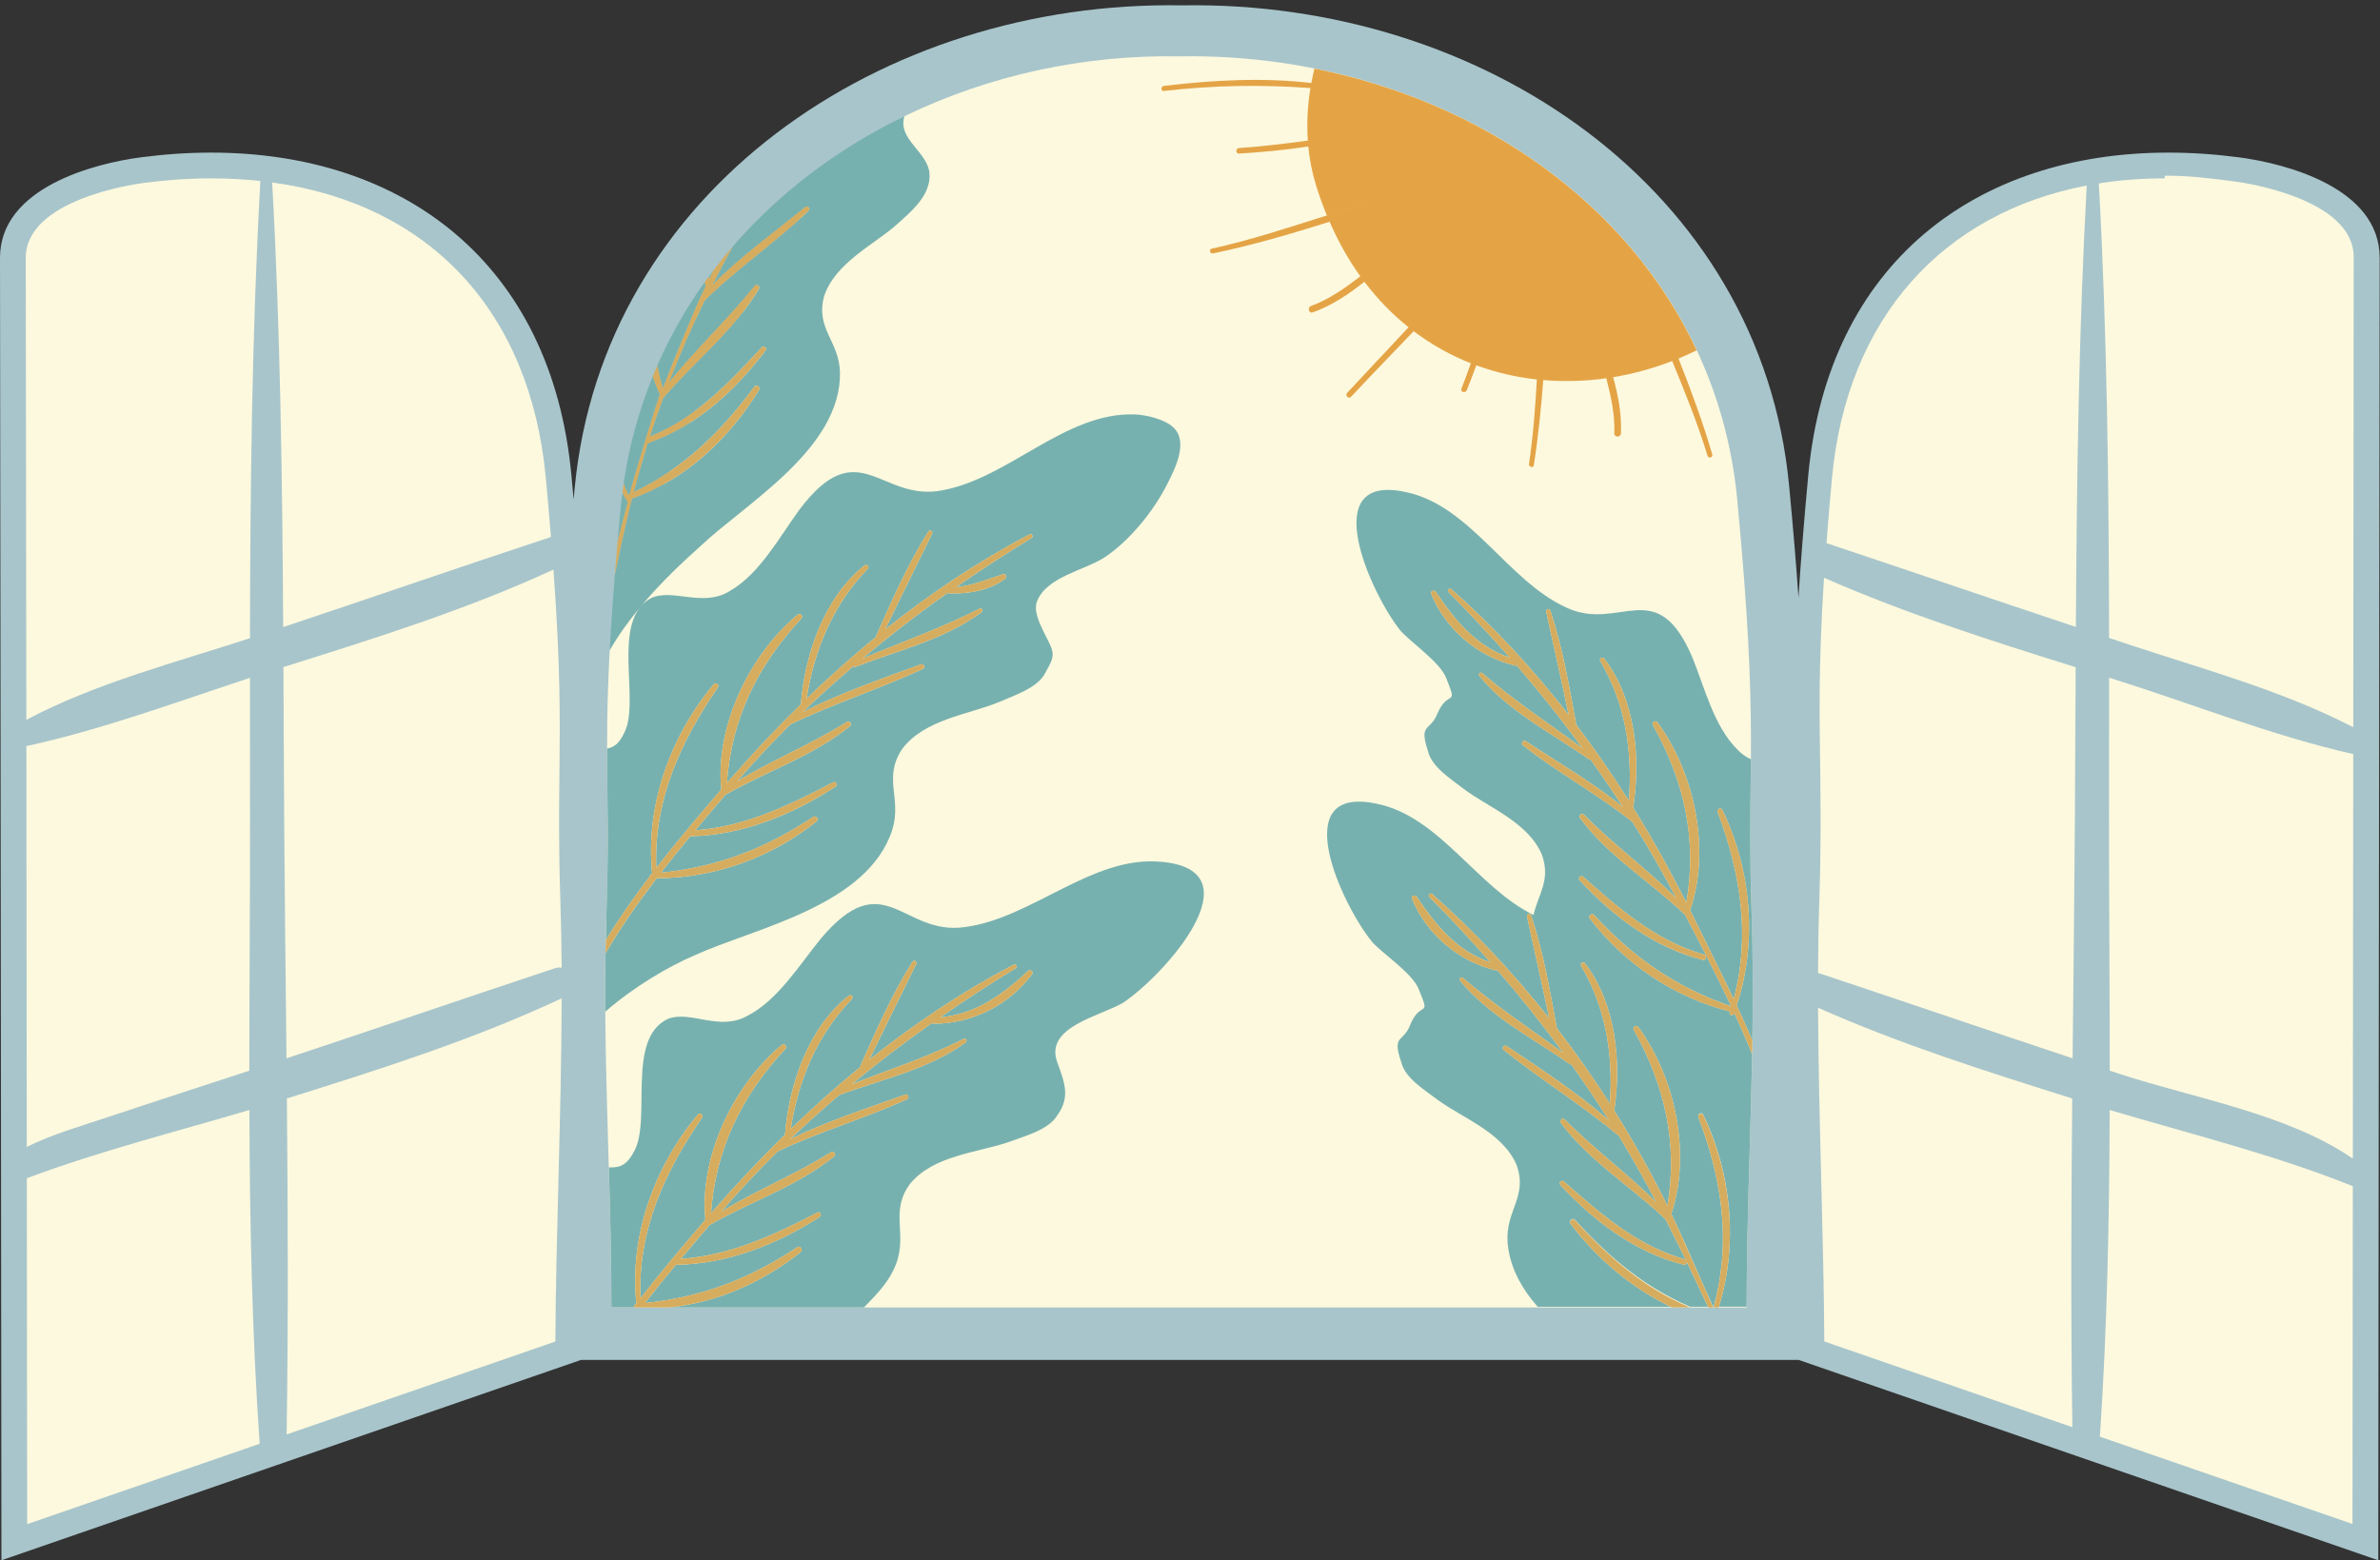
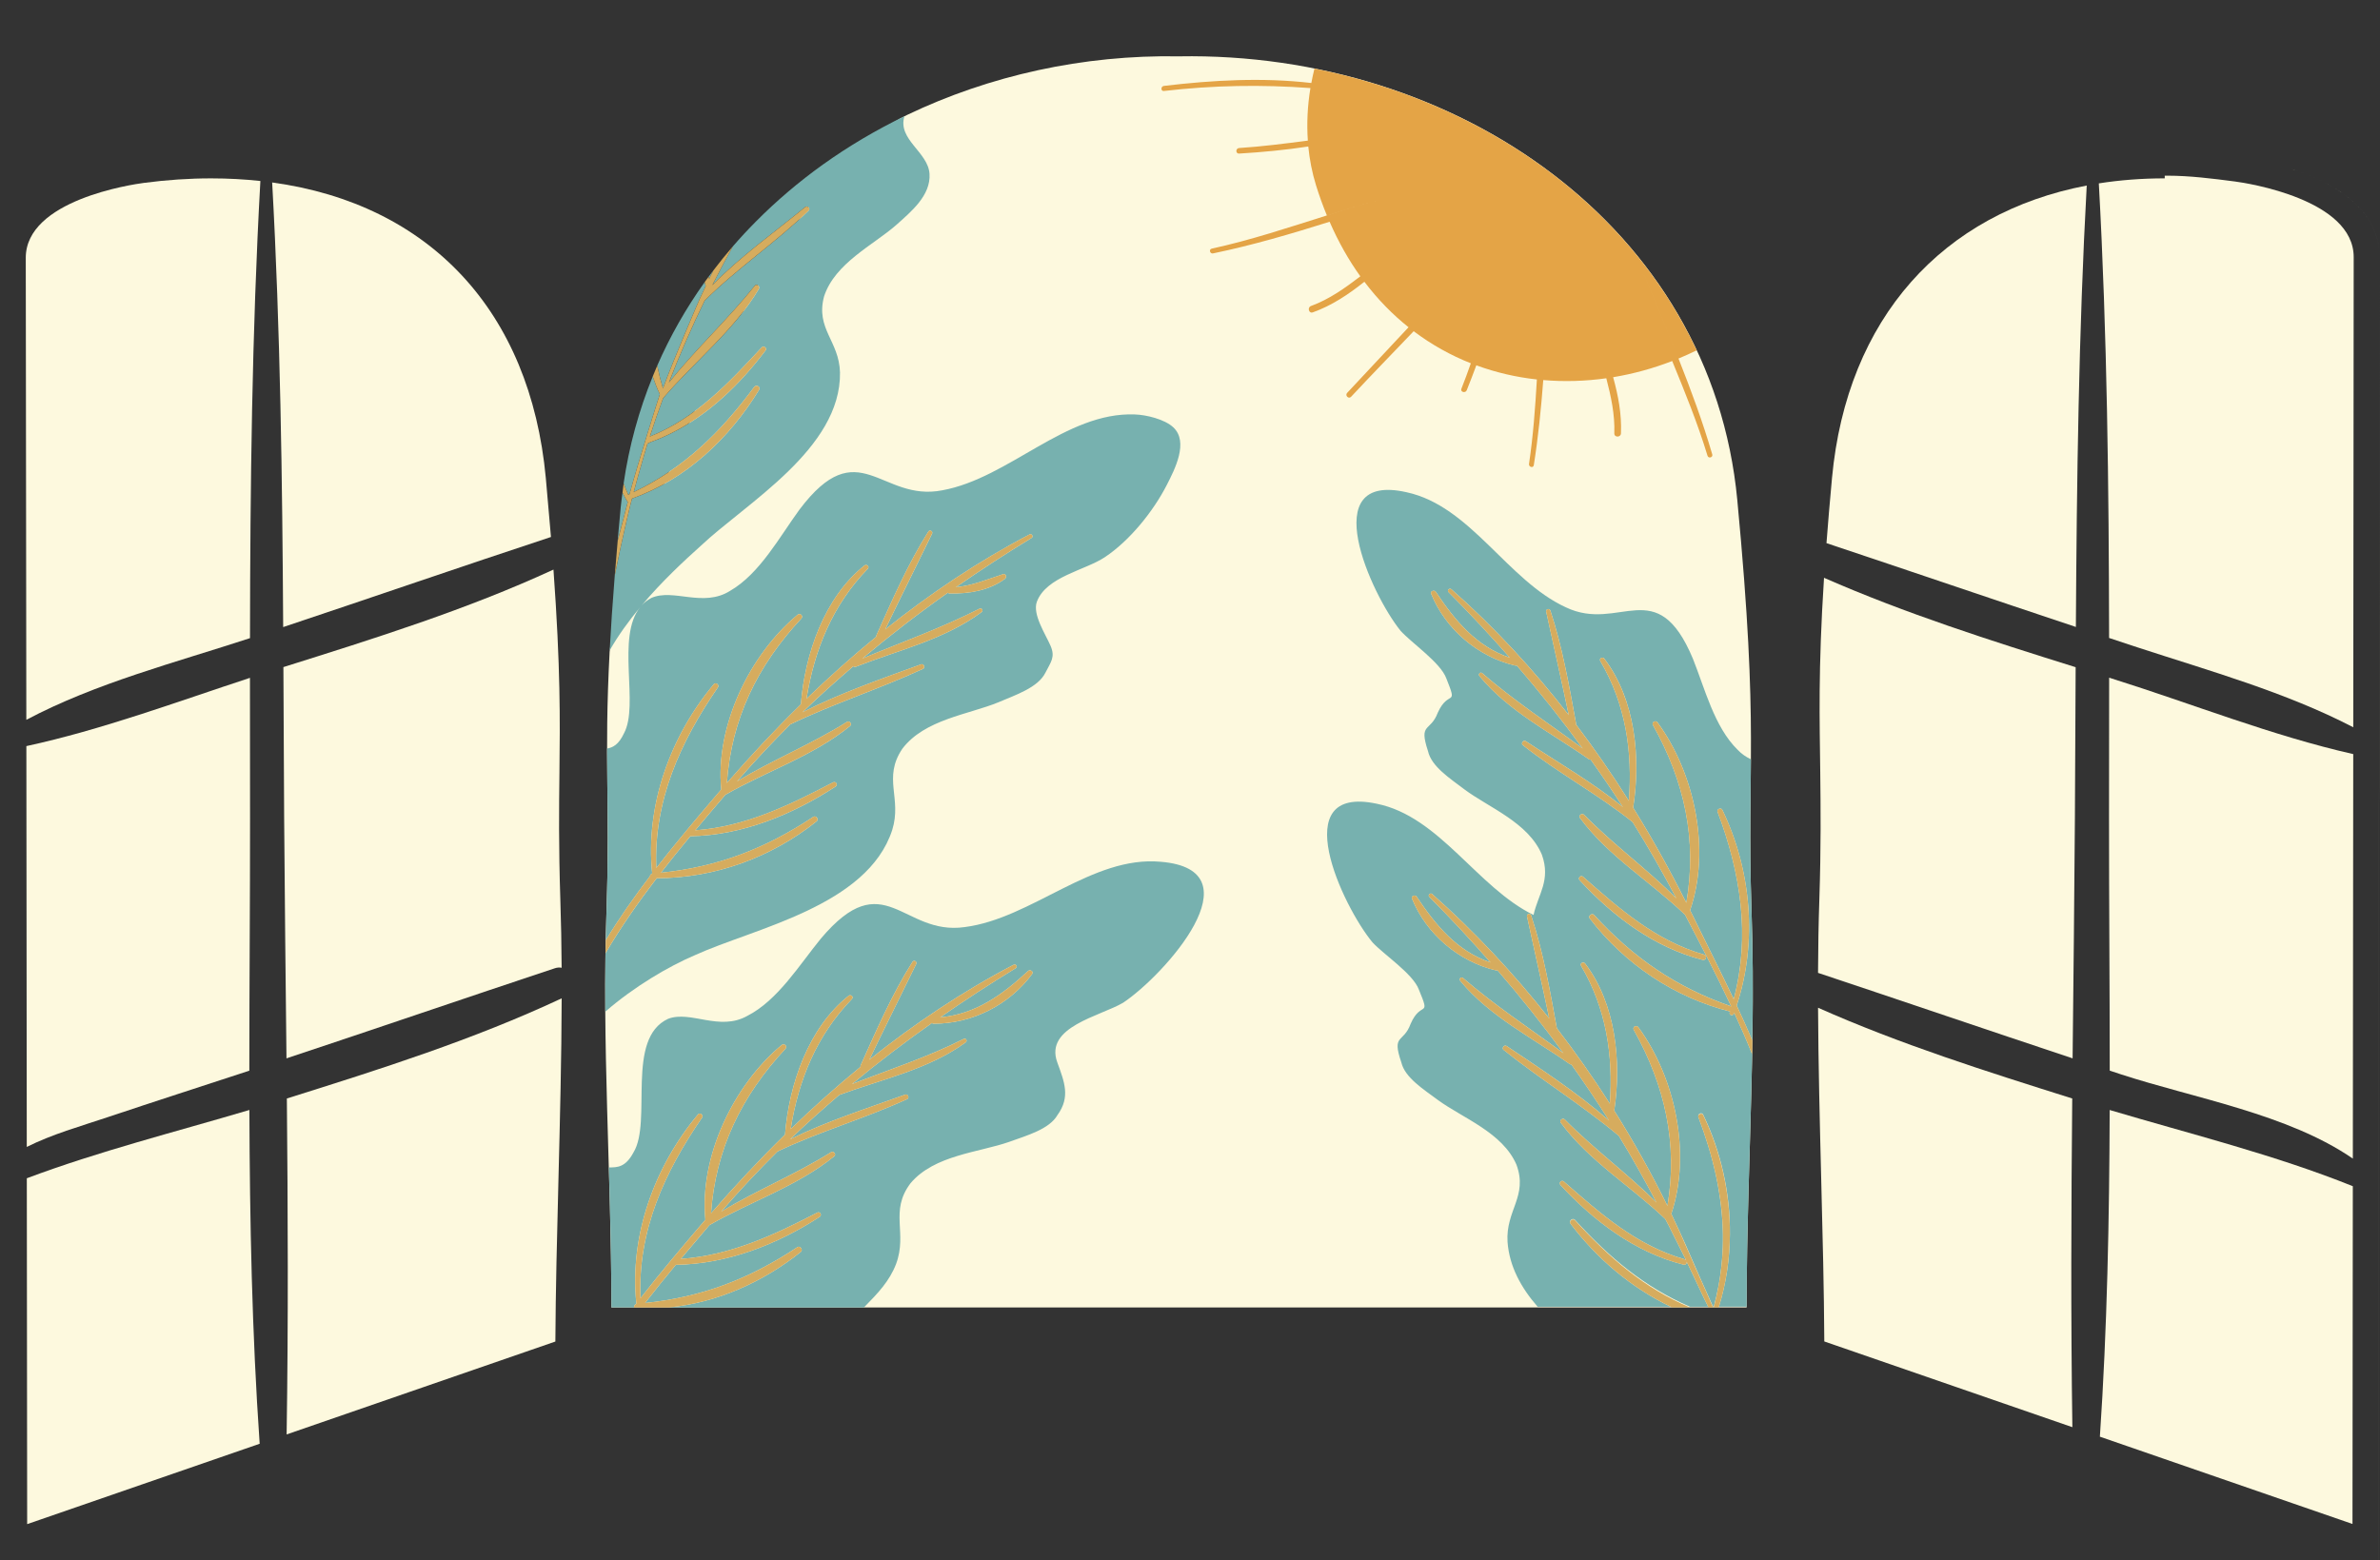
<svg xmlns="http://www.w3.org/2000/svg" fill="#000000" height="326.7" preserveAspectRatio="xMidYMid meet" version="1" viewBox="-0.0 -1.1 498.3 326.7" width="498.3" zoomAndPan="magnify">
  <rect x="-0.0" y="-1.1" width="498.3" height="326.7" fill="#333333" stroke="none" />
  <defs>
    <clipPath id="a">
      <path d="M 0 247 L 1 247 L 1 325.641 L 0 325.641 Z M 0 247" />
    </clipPath>
    <clipPath id="b">
      <path d="M 468 31 L 498.23 31 L 498.23 325.641 L 468 325.641 Z M 468 31" />
    </clipPath>
  </defs>
  <g>
    <g id="change1_1">
-       <path d="M 468.773 31.848 C 463.742 31.188 458.812 30.859 454.008 30.859 C 413.879 30.859 382.73 53.852 378.586 98.508 C 377.645 108.668 376.992 116.984 376.547 124.039 C 376.09 117.406 375.453 109.715 374.582 100.57 C 368.68 38.508 310.426 -1.082 247.457 0.023 C 184.484 -1.082 126.234 38.988 120.328 101.055 C 120.25 101.883 120.176 102.695 120.102 103.5 C 119.957 101.887 119.805 100.223 119.645 98.504 C 115.5 53.848 84.355 30.859 44.227 30.859 C 39.418 30.859 34.492 31.188 29.461 31.848 C 19.922 33.102 -0.012 38.125 0 52.902 C 0.02 67.68 0.098 129.441 0.098 129.441 L 0.301 325.641 L 121.621 283.695 L 376.613 283.695 L 497.93 325.641 L 498.137 129.441 C 498.137 129.441 498.219 67.68 498.23 52.906 C 498.246 38.129 478.312 33.102 468.773 31.848" fill="#a8c5cb" />
-     </g>
+       </g>
    <g id="change2_3">
      <path d="M 366.086 248.441 C 366.156 245.84 366.23 243.238 366.309 240.641 C 366.23 243.238 366.152 245.836 366.086 248.441 Z M 366.707 189.273 C 365.691 158.664 368.418 153.047 363.734 103.578 C 358.305 46.246 304.746 9.68 246.852 10.699 C 226.738 10.344 207.156 14.723 189.926 22.965 C 157.551 38.453 128.051 127.465 127.637 135.387 C 126.434 158.387 127.75 166.504 126.992 189.273 C 125.984 217.68 127.98 244.383 128.008 272.207 C 128.008 272.16 128.004 272.121 128.004 272.074 C 128.004 272.281 128.008 272.488 128.008 272.695 L 365.691 272.695 C 365.691 272.645 365.691 272.598 365.691 272.551 C 365.695 264.441 365.867 256.43 366.086 248.441 C 366.156 245.781 366.234 243.129 366.312 240.469 C 366.809 223.609 367.328 206.766 366.707 189.273" fill="#fdf9de" />
    </g>
    <g clip-path="url(#a)" id="change2_2">
      <path d="M 0.219 247.398 L 0.301 325.641 Z M 0.219 247.398" fill="#fdf9de" />
    </g>
    <g id="change2_4">
      <path d="M 29.5 31.844 C 29.488 31.844 29.473 31.848 29.461 31.848 C 19.922 33.102 -0.012 38.129 0 52.906 C 0.02 67.68 0.098 129.441 0.098 129.441 L 0.215 242.309 L 0.098 129.441 C 0.098 129.441 0.02 67.68 0 52.906 C -0.012 38.129 19.922 33.102 29.461 31.848 C 29.473 31.848 29.488 31.844 29.5 31.844" fill="#fdf9de" />
    </g>
    <g id="change2_5">
      <path d="M 5.613 245.645 L 5.688 318.074 L 54.367 301.242 C 52.754 278.02 52.293 254.68 52.215 231.344 C 36.703 235.953 20.711 239.973 5.613 245.645" fill="#fdf9de" />
    </g>
    <g id="change2_6">
      <path d="M 52.203 223.113 C 52.203 205.445 52.363 187.785 52.352 170.18 C 52.344 160.406 52.328 150.629 52.332 140.848 C 36.895 145.926 21.285 151.723 5.52 155.145 L 5.605 239.082 C 10.941 236.414 16.73 234.797 22.52 232.859 C 32.395 229.555 42.305 226.359 52.203 223.113" fill="#fdf9de" />
    </g>
    <g id="change2_7">
      <path d="M 30.16 37.195 C 27.625 37.527 5.383 40.801 5.395 52.902 C 5.41 67.676 5.488 129.434 5.488 129.434 L 5.512 149.641 C 20.117 141.902 36.719 137.66 52.34 132.535 C 52.387 100.609 52.742 68.656 54.516 36.801 C 51.199 36.445 47.77 36.254 44.227 36.254 C 39.66 36.25 34.93 36.566 30.16 37.195" fill="#fdf9de" />
    </g>
    <g id="change2_8">
-       <path d="M 114.277 99.008 C 111.031 64.039 89.926 41.629 56.984 37.109 C 58.699 68.094 59.105 99.164 59.289 130.219 C 77.996 123.977 96.629 117.527 115.355 111.352 C 115.047 107.555 114.691 103.461 114.277 99.008" fill="#fdf9de" />
+       <path d="M 114.277 99.008 C 111.031 64.039 89.926 41.629 56.984 37.109 C 58.699 68.094 59.105 99.164 59.289 130.219 C 77.996 123.977 96.629 117.527 115.355 111.352 " fill="#fdf9de" />
    </g>
    <g id="change2_9">
      <path d="M 117.59 201.562 C 117.559 196.684 117.473 191.898 117.316 187.246 C 116.957 176.023 117.043 168.219 117.129 160.672 C 117.254 149.496 117.371 138.805 115.879 118.18 C 97.676 126.578 78.43 132.59 59.336 138.598 C 59.387 149.129 59.426 159.656 59.492 170.18 C 59.602 186.961 59.809 203.746 59.98 220.535 C 78.738 214.309 97.426 207.887 116.188 201.66 C 116.688 201.496 117.152 201.48 117.59 201.562" fill="#fdf9de" />
    </g>
    <g id="change2_10">
      <path d="M 60.012 299.289 L 116.277 279.836 C 116.336 269.047 116.621 257.785 116.922 245.938 C 117.242 233.312 117.566 220.414 117.598 207.965 C 99.094 216.637 79.527 222.828 60.059 228.938 C 60.277 252.391 60.371 275.848 60.012 299.289" fill="#fdf9de" />
    </g>
    <g clip-path="url(#b)" id="change2_1">
      <path d="M 468.773 31.848 C 468.746 31.844 468.719 31.844 468.691 31.84 C 468.719 31.844 468.746 31.844 468.773 31.848 C 478.312 33.102 498.246 38.129 498.23 52.906 C 498.219 67.68 498.137 129.441 498.137 129.441 L 497.93 325.641 L 497.934 325.641 L 498.141 129.441 C 498.141 129.441 498.219 67.68 498.23 52.906 C 498.25 38.129 478.312 33.102 468.773 31.848" fill="#fdf9de" />
    </g>
    <g id="change2_11">
      <path d="M 467.984 36.914 C 463.215 36.289 458.395 35.691 453.84 35.691 L 453.23 35.691 L 453.23 36.25 C 448.441 36.25 443.836 36.609 439.43 37.301 C 441.176 68.977 441.531 100.75 441.582 132.5 C 443.559 133.152 445.527 133.812 447.508 134.461 C 462.648 139.418 478.48 143.82 492.703 151.199 L 492.723 129.363 C 492.723 129.363 492.781 67.535 492.793 52.762 C 492.809 40.66 470.52 37.25 467.984 36.914" fill="#fdf9de" />
    </g>
    <g id="change2_12">
      <path d="M 441.59 140.82 C 441.594 150.609 441.574 160.398 441.566 170.18 C 441.555 187.781 441.715 205.441 441.715 223.105 C 442.496 223.363 443.273 223.625 444.055 223.879 C 459.316 228.867 479.07 232.176 492.613 241.531 L 492.699 156.82 C 475.668 152.969 458.879 146.25 442.227 141.02 C 442.016 140.953 441.805 140.887 441.59 140.82" fill="#fdf9de" />
    </g>
    <g id="change2_13">
      <path d="M 383.566 99.004 C 383.105 103.969 382.727 108.484 382.41 112.641 C 399.828 118.457 417.203 124.391 434.625 130.195 C 434.809 99.363 435.215 68.512 436.898 37.754 C 406.824 43.484 386.68 65.469 383.566 99.004" fill="#fdf9de" />
    </g>
    <g id="change2_14">
      <path d="M 381.105 160.668 C 381.188 168.215 381.277 176.02 380.918 187.23 C 380.746 192.227 380.664 197.383 380.641 202.633 C 398.426 208.555 416.156 214.625 433.941 220.531 C 434.113 203.742 434.316 186.961 434.422 170.176 C 434.488 159.664 434.527 149.145 434.578 138.621 C 416.797 133.059 398.953 127.387 381.895 119.898 C 380.641 139.402 380.984 149.809 381.105 160.668" fill="#fdf9de" />
    </g>
    <g id="change2_15">
      <path d="M 441.703 231.348 C 441.629 254.188 441.184 277.027 439.652 299.762 L 492.539 318.039 L 492.609 247.309 C 492.602 247.305 492.598 247.305 492.59 247.301 C 476.254 240.723 458.691 236.406 441.703 231.348" fill="#fdf9de" />
    </g>
    <g id="change2_16">
      <path d="M 433.863 228.938 C 415.906 223.281 397.863 217.59 380.645 209.934 C 380.703 221.777 381.008 233.977 381.309 245.938 C 381.613 257.781 381.895 269.035 381.953 279.82 L 433.891 297.77 C 433.555 274.832 433.648 251.887 433.863 228.938" fill="#fdf9de" />
    </g>
    <g id="change3_1">
      <path d="M 243.027 179.367 C 228.637 178.035 216 191.266 201.949 193.047 C 188.934 194.891 185.148 179.691 171.852 195.469 C 167.41 200.898 162.852 208.387 156.465 211.641 C 150.598 214.926 144.648 210.453 139.898 212.246 C 130.883 216.387 136.613 233.762 132.625 240.25 C 130.93 243.43 129.184 243.359 127.477 243.379 C 127.5 244.164 127.52 244.949 127.543 245.738 C 127.559 246.352 127.574 246.965 127.594 247.582 C 127.629 248.918 127.664 250.254 127.699 251.59 C 127.746 253.426 127.789 255.266 127.828 257.109 C 127.848 257.961 127.859 258.816 127.875 259.672 C 127.898 261.02 127.922 262.371 127.941 263.727 C 127.953 264.57 127.965 265.414 127.973 266.258 C 127.992 268.188 128.004 270.125 128.004 272.074 C 128.004 272.281 128.008 272.484 128.008 272.691 L 132.723 272.691 C 132.734 272.691 132.754 272.574 132.77 272.555 C 132.766 272.355 132.895 272.105 133.113 272.023 C 133.152 271.973 133.191 271.922 133.234 271.867 C 131.758 257.648 137.023 243.164 146.145 232.27 C 146.539 231.797 147.344 232.422 146.996 232.93 C 139.121 244.379 133.492 256.695 134.102 270.762 C 138.273 265.395 142.602 260.297 146.652 255.535 C 146.996 255.137 147.344 254.742 147.684 254.348 C 146.398 241.07 153.59 226.137 163.66 217.742 C 164.203 217.289 164.941 218 164.445 218.531 C 155.23 228.414 149.812 239.617 148.863 252.984 C 153.812 247.301 158.969 241.781 164.359 236.5 C 165.188 226.02 169.254 214.121 177.672 207.434 C 178.148 207.051 178.805 207.656 178.359 208.117 C 170.988 215.715 167.176 225.086 165.539 235.352 C 170.238 230.805 175.113 226.445 180.168 222.312 C 180.16 222.223 180.133 222.137 180.176 222.031 C 183.48 214.68 186.73 207.16 191.043 200.332 C 191.355 199.84 192.07 200.27 191.82 200.785 C 188.57 207.477 185.223 214.113 182.012 220.824 C 191.438 213.293 201.48 206.555 212.223 200.934 C 212.703 200.68 213.117 201.379 212.648 201.66 C 207.254 204.941 202 208.375 196.855 211.941 C 204.223 211.324 209.914 207.203 215.262 202.23 C 215.688 201.84 216.469 202.371 216.094 202.875 C 211.309 209.355 203.492 213.32 195.449 213.273 C 195.305 213.27 195.211 213.199 195.121 213.133 C 189.359 217.188 183.773 221.449 178.371 225.93 C 186.219 222.871 194.195 220.301 201.762 216.469 C 202.246 216.219 202.609 216.875 202.184 217.188 C 194.445 222.859 184.625 224.902 175.727 228.195 C 172.203 231.199 168.746 234.293 165.395 237.504 C 173.113 233.691 181.488 231.035 189.531 228.125 C 190.086 227.922 190.465 228.824 189.934 229.066 C 181.051 233.152 171.625 235.816 162.789 240.035 C 158.719 244.062 154.781 248.258 150.992 252.637 C 158.441 248.133 166.621 244.82 174.012 240.18 C 174.527 239.852 175.152 240.637 174.672 241.031 C 166.969 247.309 157.109 250.527 148.547 255.441 C 146.582 257.742 144.566 260.105 142.531 262.535 C 152.867 261.82 162 257.578 171.105 252.836 C 171.691 252.531 172.172 253.359 171.621 253.723 C 162.703 259.531 152.219 263.613 141.496 263.77 C 139.336 266.367 137.176 269.035 135.059 271.766 C 146.926 270.562 156.906 266.734 166.961 260.066 C 167.516 259.699 168.199 260.645 167.676 261.062 C 159.699 267.43 150.133 271.695 140.074 272.695 L 180.883 272.695 C 183.828 269.695 186.211 267.215 187.609 263.598 C 190.051 257.02 186.164 252.629 190.637 246.684 C 195.621 240.77 204.953 240.246 211.277 238.027 C 214.969 236.684 219.691 235.395 221.414 232.391 C 224.148 228.586 222.855 225.484 221.355 221.348 C 218.668 213.922 230.289 211.742 235.145 208.887 C 243.738 203.176 263.598 181.059 243.027 179.367" fill="#77b1af" />
    </g>
    <g id="change3_2">
      <path d="M 186.801 172.723 C 188.887 166.027 184.77 161.887 188.91 155.715 C 193.566 149.531 202.855 148.523 209.051 145.961 C 212.66 144.422 217.309 142.891 218.863 139.801 C 220.02 137.52 220.984 136.527 219.953 134.133 C 218.91 131.723 216.109 127.512 217.094 124.902 C 219.066 119.652 227.137 118.355 231.309 115.59 C 236.539 112.113 241.469 105.984 244.309 100.426 C 245.934 97.246 248.934 91.457 245.66 88.395 C 243.852 86.695 239.98 85.758 237.574 85.691 C 223.133 85.137 211.234 99.031 197.301 101.574 C 184.402 104.125 179.801 89.152 167.375 105.629 C 163.238 111.289 159.09 119.016 152.895 122.609 C 147.211 126.211 141.031 122.066 136.383 124.113 C 135.574 124.539 134.898 125.07 134.332 125.691 C 138.605 120.617 143.262 116.309 146.758 113.172 C 156.168 104.285 176.109 92.875 175.871 76.906 C 175.688 70.242 170.715 67.785 172.539 60.957 C 174.832 53.973 182.875 50.211 187.66 46 C 190.711 43.262 194.91 39.848 194.613 35.305 C 194.32 30.723 187.883 28.129 189.355 23.262 C 189.355 23.258 189.355 23.25 189.355 23.246 C 183.348 26.16 177.625 29.543 172.277 33.371 C 167.27 36.957 162.59 40.934 158.297 45.258 C 156.613 46.953 154.992 48.695 153.438 50.492 C 151.949 53.176 150.516 55.887 149.133 58.621 C 155.031 52.602 162.074 47.59 168.559 42.285 C 169.066 41.871 169.777 42.547 169.289 43.02 C 162.395 49.723 154.355 55.074 147.523 61.867 C 144.801 67.484 142.293 73.199 140.043 79.023 C 145.688 71.992 152.395 65.777 158.035 58.73 C 158.43 58.238 159.195 58.867 158.891 59.387 C 153.746 68.074 145.34 74.664 138.832 82.301 C 137.859 84.953 136.926 87.625 136.059 90.32 C 145.738 86.445 152.555 79.109 159.496 71.637 C 159.887 71.219 160.652 71.789 160.301 72.258 C 154.973 79.324 148.395 85.746 140.434 89.684 C 139.074 90.359 137.668 90.957 136.227 91.477 C 136 91.559 135.566 91.812 135.566 91.812 C 135.566 91.812 133.605 98.391 132.68 101.949 C 143.301 96.848 150.832 89.48 157.906 79.949 C 158.344 79.359 159.324 79.887 158.922 80.547 C 152.715 90.695 143.645 99.289 132.324 103.309 C 132.211 103.766 132.078 104.227 131.965 104.688 C 131.711 105.734 131.461 106.781 131.215 107.832 C 130.32 111.664 129.492 115.523 128.719 119.371 C 128.898 117.086 129.102 114.719 129.324 112.176 C 129.105 114.691 128.902 117.031 128.719 119.328 C 128.238 125.32 127.895 130.516 127.652 135.094 C 127.656 135.086 127.664 135.078 127.668 135.07 C 129.496 131.871 131.711 128.84 134.051 126.027 C 128.934 132.309 133.875 146.496 130.641 152.469 C 129.547 154.816 128.332 155.441 127.105 155.656 C 127.109 160.965 127.207 165.812 127.238 171.238 C 127.238 171.465 127.238 171.695 127.242 171.926 C 127.242 172.301 127.242 172.672 127.246 173.055 C 127.246 173.621 127.246 174.195 127.246 174.781 C 127.246 174.883 127.246 174.988 127.246 175.094 C 127.246 175.699 127.242 176.32 127.238 176.945 C 127.238 176.992 127.238 177.043 127.238 177.09 C 127.219 180.699 127.148 184.66 126.996 189.207 C 126.984 189.602 126.977 189.988 126.965 190.383 C 126.914 192.191 126.879 193.988 126.844 195.789 C 129.656 191.168 132.805 186.688 136.09 182.379 C 136.086 182.18 136.215 182 136.434 181.922 C 136.473 181.871 136.508 181.824 136.547 181.773 C 135.098 167.566 140.352 153.055 149.465 142.172 C 149.859 141.695 150.668 142.32 150.316 142.828 C 142.445 154.27 136.828 166.613 137.414 180.664 C 141.59 175.297 145.918 170.195 149.973 165.434 C 150.316 165.035 150.664 164.641 151.008 164.242 C 149.719 150.965 156.914 136.035 166.984 127.645 C 167.527 127.191 168.27 127.898 167.77 128.434 C 158.555 138.312 153.133 149.516 152.188 162.883 C 157.133 157.195 162.289 151.676 167.68 146.398 C 168.508 135.918 172.578 124.023 180.988 117.328 C 181.469 116.949 182.125 117.559 181.68 118.02 C 174.316 125.613 170.5 134.984 168.859 145.246 C 173.562 140.703 178.438 136.344 183.492 132.211 C 183.48 132.117 183.453 132.031 183.5 131.934 C 186.801 124.578 190.055 117.055 194.367 110.227 C 194.68 109.734 195.395 110.164 195.145 110.684 C 191.895 117.375 188.547 124.012 185.332 130.727 C 194.758 123.195 204.801 116.453 215.543 110.828 C 216.027 110.578 216.441 111.277 215.973 111.562 C 210.562 114.855 205.285 118.297 200.129 121.875 C 203.613 121.535 206.641 120.258 209.996 119.148 C 210.613 118.945 210.855 119.785 210.406 120.117 C 207.137 122.57 202.77 123.289 198.773 123.172 C 198.629 123.168 198.539 123.094 198.449 123.027 C 192.273 127.379 186.312 131.977 180.547 136.812 C 188.773 133.383 197.102 130.426 205.086 126.367 C 205.574 126.121 205.93 126.773 205.504 127.09 C 197.785 132.84 187.973 135.09 179.133 138.547 C 178.945 138.617 178.793 138.539 178.668 138.418 C 175.031 141.531 171.461 144.73 168.004 148.066 C 175.945 144.031 184.551 141.062 192.859 138.02 C 193.406 137.816 193.789 138.719 193.254 138.965 C 184.125 143.184 174.531 146.23 165.461 150.602 C 161.621 154.43 157.895 158.395 154.312 162.535 C 161.762 158.031 169.941 154.723 177.336 150.074 C 177.852 149.75 178.477 150.531 177.992 150.93 C 170.297 157.211 160.43 160.426 151.867 165.344 C 149.809 167.754 147.691 170.234 145.559 172.785 C 156.008 172.035 165.242 167.539 174.426 162.734 C 175.012 162.43 175.492 163.258 174.941 163.617 C 165.949 169.484 155.363 173.844 144.527 174.02 C 142.461 176.508 140.402 179.055 138.379 181.664 C 150.246 180.461 160.227 176.633 170.281 169.965 C 170.836 169.598 171.52 170.469 170.992 170.887 C 161.469 178.492 149.684 182.781 137.488 182.816 C 133.629 187.852 129.961 193.094 126.781 198.52 L 126.781 198.523 C 126.719 202.629 126.703 206.703 126.734 210.754 C 132.758 205.512 140.031 201.246 145.48 198.93 C 157.867 193.281 181.605 188.699 186.801 172.723" fill="#77b1af" />
    </g>
    <g id="change3_3">
      <path d="M 131.801 102.379 C 133.645 95.605 138.086 81.555 138.152 81.469 C 137.578 80.266 137.094 79.016 136.664 77.742 C 136.977 76.984 137.277 76.215 137.605 75.465 C 137.926 77.055 138.328 78.648 138.801 80.246 C 141.043 74.074 146.477 61.5 146.523 61.438 C 146.93 60.562 147.34 59.688 147.754 58.816 C 147.684 58.539 147.605 58.258 147.535 57.977 C 143.656 63.422 140.316 69.262 137.605 75.465 C 137.273 76.215 136.977 76.984 136.66 77.742 C 133.797 84.785 131.711 92.262 130.566 100.137 C 130.566 100.137 130.566 100.141 130.566 100.141 C 130.863 100.93 131.188 101.719 131.531 102.508 C 131.621 102.469 131.707 102.422 131.801 102.379" fill="#77b1af" />
    </g>
    <g id="change3_4">
      <path d="M 130.328 102.074 C 130.203 103.066 130.062 104.055 129.965 105.059 C 129.734 107.52 129.523 109.84 129.324 112.086 L 129.32 112.172 L 131.449 103.988 C 131.355 104.02 130.508 102.465 130.328 102.074" fill="#77b1af" />
    </g>
    <g id="change3_5">
      <path d="M 148.469 57.328 C 148.762 56.723 149.066 56.129 149.363 55.527 C 149.035 55.965 148.699 56.391 148.379 56.828 C 148.406 56.996 148.438 57.16 148.469 57.328" fill="#77b1af" />
    </g>
    <g id="change3_6">
      <path d="M 331.266 182.398 C 331.328 182.422 331.395 182.461 331.457 182.512 C 339.184 189.32 346.676 195.902 356.789 198.816 C 357.316 198.969 357.285 199.609 356.934 199.848 C 356.914 199.859 356.891 199.859 356.871 199.871 C 356.828 199.891 356.785 199.914 356.73 199.926 C 356.656 199.938 356.574 199.934 356.484 199.91 C 346.363 197.344 337.738 190.812 330.73 183.238 C 330.34 182.809 330.809 182.242 331.266 182.398 Z M 359.867 168.301 C 360.117 168.172 360.453 168.188 360.598 168.484 C 366.688 181.078 368 196.152 363.609 209.461 C 364.738 211.871 365.836 214.32 366.887 216.793 C 366.988 210.238 367.02 203.645 366.902 196.961 C 366.895 196.547 366.891 196.137 366.883 195.723 C 366.844 193.73 366.789 191.73 366.723 189.719 C 366.715 189.547 366.715 189.375 366.707 189.203 C 366.652 187.617 366.613 186.102 366.578 184.641 C 366.574 184.484 366.57 184.332 366.566 184.184 C 366.555 183.613 366.543 183.051 366.531 182.496 C 366.527 182.168 366.52 181.844 366.516 181.52 C 366.512 181.332 366.512 181.152 366.508 180.969 C 366.371 172.074 366.543 165.258 366.586 157.902 C 365.594 157.438 364.645 156.801 363.789 155.895 C 358.93 151.129 356.926 143.039 354.445 136.848 C 346.883 118.758 339.121 131.465 327.844 126.082 C 315.605 120.461 307.914 104.867 294.488 101.98 C 275.355 97.652 287.066 123.363 293.23 130.988 C 295.598 133.609 301.645 137.672 302.832 141 C 305.312 147.188 303.301 143.145 301.035 148.129 C 299.477 152.289 296.984 150.141 298.984 156.203 C 299.691 159.422 303.613 161.926 306.578 164.191 C 311.684 168.012 319.996 171.121 322.832 177.906 C 324.727 183.254 322.043 186.141 321.078 190.508 C 309.25 184.723 301.418 169.883 288.262 167.215 C 269.078 163.113 281.094 188.684 287.348 196.234 C 289.746 198.828 295.844 202.816 297.066 206.133 C 299.621 212.289 297.559 208.27 295.355 213.277 C 293.844 217.461 291.324 215.34 293.398 221.383 C 294.145 224.586 298.094 227.047 301.086 229.277 C 306.234 233.039 314.586 236.051 317.5 242.801 C 319.945 249.438 315.215 252.332 315.633 258.988 C 316.02 264.117 318.473 268.578 321.934 272.547 L 349.789 272.547 C 341.48 268.547 334.367 262.48 328.824 255.172 C 328.75 255.07 328.73 254.965 328.73 254.863 C 328.629 254.383 329.355 253.922 329.746 254.348 C 336.953 262.266 344.312 268.441 353.824 272.547 L 357.633 272.547 C 356.148 269.578 354.633 266.141 353.133 263.113 C 353.141 263.184 353.145 263.254 353.133 263.32 C 353.094 263.602 352.859 263.832 352.473 263.734 C 342.352 261.168 333.723 254.641 326.719 247.062 C 326.324 246.633 326.797 246.066 327.254 246.223 C 327.316 246.246 327.383 246.281 327.441 246.336 C 335.172 253.145 342.66 259.723 352.777 262.637 C 352.906 262.676 352.973 262.762 353.035 262.848 C 351.785 260.32 350.543 257.859 349.352 255.488 C 349.125 255.043 348.879 254.613 348.652 254.168 C 341.562 247.391 332.617 241.973 326.781 234.008 C 326.5 233.625 326.883 233.203 327.27 233.195 C 327.398 233.195 327.527 233.238 327.633 233.348 C 333.672 239.496 340.734 244.645 346.828 250.723 C 344.305 245.953 341.695 241.266 338.914 236.723 C 338.898 236.711 338.883 236.719 338.867 236.707 C 331.172 230.258 322.625 225.02 314.805 218.754 C 314.457 218.477 314.711 217.977 315.062 217.879 C 315.184 217.848 315.312 217.859 315.434 217.941 C 322.711 222.828 330.266 227.746 336.895 233.566 C 334.359 229.562 331.727 225.637 328.984 221.793 C 328.93 221.805 328.871 221.805 328.809 221.793 C 328.746 221.781 328.684 221.754 328.621 221.707 C 320.867 216.242 311.848 211.738 305.734 204.305 C 305.438 203.945 305.797 203.492 306.168 203.621 C 306.223 203.641 306.273 203.672 306.324 203.715 C 313.004 209.477 320.277 214.254 327.348 219.457 C 322.996 213.488 318.391 207.707 313.531 202.086 C 313.504 202.098 313.473 202.102 313.441 202.105 C 313.367 202.121 313.285 202.129 313.195 202.105 C 305.457 200.301 298.605 194.492 295.633 187.086 C 295.484 186.719 295.777 186.465 296.098 186.441 C 296.289 186.426 296.488 186.496 296.605 186.676 C 300.637 192.715 305.098 198.105 312.074 200.453 C 307.973 195.781 303.727 191.199 299.27 186.73 C 298.973 186.438 299.23 186.047 299.547 186.02 C 299.652 186.012 299.766 186.043 299.867 186.133 C 308.684 193.922 316.898 202.711 324.367 212.172 C 322.871 205.043 321.25 197.949 319.711 190.832 C 319.637 190.477 319.922 190.262 320.188 190.277 C 320.352 190.289 320.508 190.387 320.574 190.594 C 323.117 198.254 324.508 206.305 325.961 214.227 C 329.883 219.324 333.594 224.598 337.055 230.016 C 337.777 219.891 336.297 210.109 331.039 201.164 C 330.875 200.887 330.992 200.645 331.195 200.531 C 331.402 200.414 331.695 200.434 331.879 200.676 C 338.293 209.109 339.52 221.156 337.977 231.477 C 342.051 237.965 345.781 244.641 349.117 251.426 C 351.297 238.352 348.613 226.273 342.07 214.59 C 341.801 214.109 342.242 213.719 342.656 213.789 C 342.793 213.812 342.93 213.887 343.031 214.027 C 350.758 224.578 354.145 240.48 349.918 253.094 C 351.234 255.84 352.512 258.594 353.699 261.363 C 355.258 264.996 356.953 268.727 358.66 272.543 L 358.805 272.543 C 359.215 271.07 359.543 269.598 359.82 268.125 C 360.48 264.508 360.77 260.957 360.727 257.453 C 360.664 253.297 360.145 249.152 359.266 245.043 C 358.379 240.957 357.121 236.898 355.59 232.836 C 355.559 232.746 355.559 232.668 355.57 232.59 C 355.531 232.094 356.336 231.797 356.582 232.305 C 360.328 240.051 362.27 248.738 362.188 257.375 C 362.156 262.543 361.402 267.676 359.883 272.543 L 365.695 272.543 C 365.695 270.555 365.707 268.574 365.727 266.598 C 365.734 265.727 365.746 264.859 365.758 263.988 C 365.77 262.992 365.785 261.992 365.801 261 C 365.82 259.742 365.844 258.488 365.867 257.234 C 365.875 257.035 365.879 256.836 365.883 256.637 C 366.145 244.266 366.613 232.035 366.848 219.664 C 365.672 216.734 364.41 213.84 363.09 210.977 C 363.062 211.043 363.043 211.117 363.02 211.184 C 362.996 211.25 362.961 211.305 362.918 211.348 C 362.625 211.656 361.992 211.43 362.152 210.945 C 362.176 210.867 362.195 210.793 362.219 210.715 C 350.539 207.785 340.156 200.77 332.84 191.227 C 332.582 190.895 332.836 190.508 333.168 190.387 C 333.367 190.312 333.598 190.332 333.766 190.516 C 342.051 199.551 350.988 205.672 362.473 209.652 C 359.324 202.938 355.938 196.477 352.801 190.457 C 352.797 190.457 352.793 190.457 352.789 190.453 C 345.684 183.621 336.668 178.188 330.797 170.18 C 330.609 169.926 330.719 169.652 330.926 169.496 C 331.133 169.344 331.438 169.305 331.652 169.52 C 337.734 175.715 344.855 180.895 350.98 187.023 C 348.094 181.551 345.051 176.227 341.828 171.059 C 334.5 165.176 326.176 160.77 318.824 154.93 C 318.594 154.746 318.629 154.461 318.785 154.262 C 318.793 154.25 318.805 154.242 318.816 154.23 C 318.848 154.195 318.879 154.16 318.918 154.133 C 319.07 154.027 319.27 153.992 319.453 154.113 C 326.215 158.598 333.453 162.742 339.785 167.898 C 337.605 164.523 335.352 161.219 333.031 157.965 C 332.914 157.996 332.777 157.977 332.637 157.879 C 324.883 152.414 315.863 147.906 309.758 140.473 C 309.586 140.266 309.633 140.031 309.77 139.891 C 309.91 139.75 310.141 139.703 310.348 139.883 C 317.02 145.648 324.297 150.426 331.363 155.629 C 327.004 149.66 322.418 143.867 317.555 138.254 C 317.453 138.285 317.34 138.305 317.215 138.273 C 309.473 136.469 302.625 130.66 299.648 123.254 C 299.562 123.031 299.633 122.852 299.77 122.738 C 300.004 122.551 300.426 122.547 300.621 122.844 C 304.66 128.891 309.121 134.289 316.113 136.629 C 312.008 131.953 307.742 127.375 303.285 122.898 C 303.09 122.703 303.137 122.465 303.285 122.32 C 303.43 122.176 303.68 122.121 303.883 122.301 C 312.875 130.23 321.055 139.113 328.445 148.633 C 326.938 141.406 325.289 134.219 323.727 127.004 C 323.68 126.789 323.766 126.625 323.898 126.531 C 324.121 126.379 324.48 126.418 324.598 126.762 C 327.141 134.434 328.527 142.496 329.984 150.434 C 329.996 150.492 329.957 150.531 329.949 150.582 C 333.875 155.758 337.57 161.113 341.039 166.605 C 341.828 156.324 340.395 146.406 335.059 137.336 C 334.855 136.984 335.09 136.691 335.387 136.641 C 335.562 136.605 335.762 136.66 335.902 136.844 C 342.395 145.387 343.57 157.629 341.934 168.027 C 345.961 174.512 349.668 181.18 353.07 187.953 C 355.355 174.742 352.688 162.551 346.09 150.762 C 345.953 150.52 345.996 150.305 346.125 150.156 C 346.34 149.906 346.789 149.848 347.051 150.203 C 354.824 160.816 358.215 176.871 353.852 189.52 C 354.09 189.996 354.332 190.473 354.566 190.953 C 357.203 196.371 360.152 202.148 362.984 208.133 C 366.523 194.898 364.426 181.676 359.605 168.898 C 359.504 168.637 359.652 168.414 359.867 168.301" fill="#77b1af" />
    </g>
    <g id="change4_1">
      <path d="M 334.391 70.41 C 334.359 70.262 334.391 70.133 334.457 70.031 C 334.391 70.133 334.359 70.258 334.391 70.41 Z M 358.496 94.062 C 356.508 87.254 354.047 80.59 351.426 73.984 C 349.145 68.234 346.742 62.531 344.41 56.82 C 344.199 56.305 343.449 56.41 343.406 56.871 C 343.449 56.41 344.199 56.305 344.41 56.816 C 346.742 62.527 349.145 68.23 351.426 73.984 C 352.711 73.449 353.98 72.879 355.238 72.262 C 340.797 41.395 310.367 20.285 275.207 13.262 C 274.961 14.262 274.742 15.273 274.555 16.281 C 276.32 16.484 278.074 16.73 279.828 17.047 C 279.883 17.055 279.93 17.074 279.969 17.105 C 279.93 17.078 279.883 17.055 279.828 17.047 C 278.078 16.73 276.32 16.488 274.555 16.281 C 264.305 15.094 253.914 15.672 243.68 16.891 C 243.012 16.973 243 18.031 243.68 17.953 C 253.977 16.758 264.109 16.586 274.363 17.344 C 273.758 21.02 273.57 24.715 273.824 28.348 C 275.617 28.117 277.41 27.891 279.203 27.684 C 277.41 27.891 275.617 28.121 273.824 28.348 C 269.035 28.965 264.25 29.59 259.418 29.902 C 258.68 29.949 258.668 31.109 259.418 31.062 C 264.254 30.773 269.109 30.312 273.914 29.578 C 274.188 32.336 274.715 35.055 275.531 37.691 C 276.215 39.898 276.977 42 277.805 44.012 C 282.492 42.535 287.188 41.113 291.965 39.941 C 292.203 39.883 292.387 39.98 292.492 40.133 C 292.387 39.98 292.203 39.883 291.965 39.941 C 287.188 41.113 282.488 42.539 277.805 44.016 C 269.828 46.527 261.898 49.184 253.699 50.969 C 253.047 51.109 253.324 52.102 253.98 51.965 C 262.23 50.258 270.328 47.871 278.379 45.34 C 280.223 49.57 282.383 53.379 284.816 56.766 C 281.609 59.215 278.344 61.562 274.496 62.973 C 273.66 63.277 274.02 64.613 274.863 64.312 C 278.879 62.875 282.363 60.527 285.66 57.902 C 288.445 61.586 291.551 64.754 294.906 67.43 C 300.332 61.633 305.738 55.824 311.066 49.93 C 311.383 49.582 311.82 49.871 311.859 50.238 C 311.82 49.871 311.383 49.582 311.066 49.93 C 305.738 55.824 300.332 61.633 294.906 67.43 C 290.625 72.008 286.328 76.578 282.055 81.172 C 281.543 81.719 282.363 82.543 282.875 81.992 C 287.18 77.375 291.609 72.84 295.98 68.262 C 299.723 71.078 303.742 73.316 307.949 74.977 C 309.523 70.488 310.93 65.949 312.457 61.438 C 312.633 60.93 313.328 61.043 313.395 61.484 C 313.328 61.043 312.633 60.93 312.457 61.438 C 310.93 65.949 309.523 70.488 307.949 74.977 C 307.324 76.762 306.676 78.543 305.973 80.309 C 305.695 81.004 306.82 81.305 307.094 80.617 C 307.785 78.891 308.453 77.152 309.098 75.402 C 313.195 76.91 317.453 77.895 321.777 78.363 C 322.211 71.074 322.527 63.77 323.41 56.504 C 323.449 56.191 323.711 56.023 323.961 56.02 C 323.711 56.023 323.449 56.191 323.41 56.504 C 322.527 63.77 322.211 71.074 321.777 78.363 C 321.43 84.273 321.004 90.176 320.129 96.047 C 320.027 96.699 321.02 96.984 321.129 96.324 C 322.066 90.414 322.66 84.461 323.113 78.492 C 327.488 78.867 331.922 78.734 336.312 78.113 C 337.289 81.887 338.129 85.676 337.988 89.652 C 337.961 90.551 339.344 90.547 339.379 89.652 C 339.551 85.621 338.805 81.727 337.742 77.891 C 337.02 75.289 336.16 72.723 335.32 70.16 C 335.27 70.012 335.18 69.914 335.074 69.863 C 335.18 69.914 335.27 70.012 335.32 70.16 C 336.16 72.723 337.02 75.293 337.742 77.891 C 341.938 77.195 346.086 76.059 350.109 74.504 C 350.109 74.504 350.109 74.504 350.109 74.508 C 352.781 81.031 355.449 87.566 357.5 94.34 C 357.691 94.977 358.684 94.703 358.496 94.062" fill="#e4a446" />
    </g>
    <g id="change5_1">
      <path d="M 215.262 202.23 C 209.914 207.203 204.223 211.324 196.855 211.941 C 202 208.375 207.254 204.941 212.648 201.66 C 213.117 201.379 212.703 200.68 212.223 200.934 C 201.48 206.555 191.438 213.293 182.012 220.824 C 185.223 214.113 188.57 207.477 191.82 200.785 C 192.07 200.266 191.355 199.84 191.043 200.332 C 186.73 207.16 183.48 214.684 180.176 222.031 C 180.133 222.137 180.16 222.223 180.168 222.312 C 175.113 226.445 170.238 230.805 165.539 235.348 C 167.176 225.086 170.988 215.711 178.359 208.117 C 178.805 207.656 178.148 207.051 177.672 207.434 C 169.254 214.121 165.188 226.02 164.359 236.5 C 158.969 241.781 153.812 247.301 148.863 252.984 C 149.812 239.617 155.23 228.414 164.445 218.531 C 164.941 218 164.203 217.289 163.66 217.742 C 153.59 226.137 146.398 241.07 147.684 254.348 C 147.344 254.742 146.996 255.137 146.652 255.535 C 142.602 260.297 138.273 265.391 134.102 270.762 C 133.492 256.695 139.121 244.379 146.996 232.93 C 147.344 232.422 146.539 231.797 146.145 232.27 C 137.023 243.164 131.758 257.648 133.234 271.867 C 133.191 271.922 133.152 271.973 133.113 272.023 C 132.895 272.105 132.766 272.355 132.77 272.555 C 132.754 272.574 132.734 272.691 132.723 272.691 L 132.723 272.695 L 140.074 272.695 C 150.133 271.695 159.699 267.43 167.676 261.062 C 168.199 260.645 167.516 259.699 166.961 260.066 C 156.906 266.734 146.926 270.559 135.059 271.762 C 137.176 269.035 139.336 266.363 141.496 263.77 C 152.219 263.613 162.703 259.531 171.621 253.723 C 172.172 253.359 171.691 252.531 171.105 252.836 C 162 257.578 152.867 261.816 142.531 262.535 C 144.566 260.105 146.582 257.738 148.551 255.441 C 157.113 250.527 166.969 247.309 174.672 241.031 C 175.152 240.637 174.527 239.852 174.012 240.176 C 166.621 244.82 158.441 248.133 150.992 252.633 C 154.781 248.258 158.719 244.062 162.789 240.035 C 171.625 235.816 181.051 233.152 189.934 229.066 C 190.465 228.824 190.086 227.922 189.535 228.121 C 181.488 231.035 173.113 233.688 165.395 237.504 C 168.746 234.289 172.203 231.199 175.727 228.191 C 184.625 224.902 194.445 222.859 202.184 217.188 C 202.609 216.875 202.246 216.219 201.762 216.469 C 194.199 220.301 186.219 222.871 178.371 225.93 C 183.777 221.449 189.359 217.188 195.121 213.129 C 195.211 213.195 195.305 213.27 195.449 213.273 C 203.492 213.316 211.309 209.352 216.098 202.875 C 216.469 202.371 215.688 201.84 215.262 202.23" fill="#d6ac5e" />
    </g>
    <g id="change5_2">
      <path d="M 170.988 170.883 C 171.516 170.465 170.828 169.594 170.277 169.961 C 160.223 176.629 150.242 180.453 138.375 181.66 C 140.398 179.055 142.457 176.504 144.523 174.016 C 155.359 173.84 165.945 169.48 174.938 163.613 C 175.488 163.254 175.008 162.426 174.422 162.73 C 165.234 167.535 156.004 172.031 145.555 172.781 C 147.688 170.23 149.805 167.75 151.863 165.34 C 160.426 160.422 170.289 157.207 177.988 150.926 C 178.469 150.527 177.844 149.742 177.328 150.07 C 169.938 154.715 161.758 158.027 154.309 162.531 C 157.895 158.391 161.617 154.426 165.453 150.598 C 174.527 146.227 184.121 143.18 193.25 138.961 C 193.785 138.715 193.402 137.812 192.855 138.016 C 184.547 141.059 175.941 144.027 168 148.062 C 171.453 144.723 175.027 141.527 178.664 138.414 C 178.789 138.535 178.941 138.613 179.129 138.543 C 187.969 135.086 197.781 132.836 205.5 127.086 C 205.926 126.77 205.57 126.117 205.078 126.363 C 197.098 130.422 188.77 133.379 180.539 136.809 C 186.309 131.973 192.27 127.371 198.445 123.023 C 198.535 123.09 198.625 123.164 198.77 123.168 C 202.766 123.285 207.129 122.566 210.402 120.113 C 210.852 119.781 210.609 118.941 209.992 119.145 C 206.633 120.254 203.609 121.531 200.125 121.871 C 205.281 118.293 210.562 114.852 215.969 111.559 C 216.438 111.273 216.023 110.574 215.539 110.824 C 204.797 116.453 194.754 123.191 185.328 130.723 C 188.539 124.008 191.891 117.371 195.137 110.68 C 195.387 110.156 194.676 109.73 194.363 110.223 C 190.051 117.051 186.797 124.574 183.496 131.93 C 183.449 132.027 183.48 132.117 183.488 132.207 C 178.434 136.34 173.559 140.699 168.855 145.242 C 170.496 134.98 174.312 125.609 181.676 118.016 C 182.121 117.555 181.465 116.945 180.984 117.324 C 172.574 124.02 168.504 135.914 167.676 146.395 C 162.285 151.672 157.129 157.191 152.184 162.879 C 153.129 149.512 158.551 138.309 167.77 128.43 C 168.262 127.895 167.523 127.188 166.98 127.641 C 156.914 136.031 149.715 150.961 151.004 164.238 C 150.66 164.637 150.312 165.031 149.969 165.43 C 145.914 170.191 141.586 175.293 137.41 180.66 C 136.824 166.609 142.441 154.266 150.312 142.824 C 150.664 142.316 149.855 141.691 149.461 142.168 C 140.348 153.051 135.094 167.562 136.543 181.77 C 136.504 181.82 136.465 181.867 136.43 181.918 C 136.211 181.996 136.078 182.176 136.086 182.375 C 132.801 186.684 129.652 191.164 126.84 195.785 C 126.84 195.785 126.84 195.789 126.84 195.789 C 126.82 196.699 126.785 197.613 126.773 198.52 C 126.773 198.516 126.777 198.516 126.777 198.516 C 129.953 193.09 133.621 187.848 137.484 182.812 C 149.68 182.777 161.465 178.492 170.988 170.883" fill="#d6ac5e" />
    </g>
    <g id="change5_3">
      <path d="M 131.965 104.684 C 132.078 104.227 132.211 103.762 132.324 103.305 C 143.645 99.285 152.711 90.695 158.918 80.547 C 159.324 79.883 158.344 79.359 157.902 79.949 C 150.832 89.477 143.301 96.844 132.68 101.949 C 133.605 98.387 135.566 91.809 135.566 91.809 C 135.566 91.809 136 91.555 136.227 91.473 C 137.668 90.953 139.07 90.355 140.434 89.68 C 148.391 85.742 154.969 79.32 160.301 72.254 C 160.652 71.785 159.887 71.215 159.496 71.633 C 152.551 79.109 145.734 86.445 136.059 90.316 C 136.926 87.621 137.859 84.949 138.832 82.297 C 145.34 74.66 153.746 68.07 158.887 59.383 C 159.195 58.863 158.426 58.234 158.031 58.727 C 152.391 65.773 145.688 71.988 140.039 79.023 C 142.289 73.195 144.801 67.48 147.523 61.863 C 154.355 55.07 162.395 49.719 169.289 43.016 C 169.777 42.539 169.062 41.867 168.559 42.281 C 162.074 47.586 155.031 52.598 149.133 58.617 C 150.516 55.883 151.949 53.176 153.438 50.492 C 152.023 52.125 150.672 53.805 149.363 55.527 C 149.066 56.129 148.762 56.723 148.469 57.324 C 148.438 57.16 148.406 56.996 148.379 56.828 C 148.379 56.828 148.379 56.828 148.375 56.828 C 148.094 57.211 147.812 57.59 147.535 57.977 C 147.605 58.258 147.68 58.539 147.754 58.816 C 147.34 59.688 146.93 60.559 146.523 61.438 C 146.477 61.5 141.047 74.074 138.801 80.246 C 138.324 78.648 137.926 77.055 137.605 75.465 C 137.277 76.215 136.977 76.984 136.664 77.742 C 137.094 79.012 137.578 80.262 138.152 81.469 C 138.086 81.555 133.645 95.605 131.801 102.379 C 131.707 102.422 131.621 102.469 131.531 102.512 C 131.188 101.723 130.863 100.934 130.566 100.141 C 130.473 100.777 130.41 101.43 130.332 102.074 C 130.508 102.465 131.355 104.02 131.449 103.988 L 129.324 112.176 C 129.102 114.715 128.898 117.082 128.719 119.371 C 129.492 115.52 130.32 111.664 131.215 107.832 C 131.461 106.777 131.707 105.73 131.965 104.684" fill="#d6ac5e" />
    </g>
    <g id="change5_4">
      <path d="M 366.887 216.789 C 365.832 214.316 364.738 211.871 363.609 209.461 C 368 196.152 366.688 181.074 360.598 168.484 C 360.453 168.188 360.117 168.172 359.867 168.301 C 359.652 168.414 359.504 168.637 359.602 168.902 C 364.422 181.684 366.52 194.906 362.984 208.141 C 362.984 208.141 362.984 208.141 362.98 208.141 C 360.148 202.156 357.199 196.379 354.562 190.961 C 354.328 190.48 354.086 190.004 353.848 189.523 C 358.211 176.875 354.82 160.824 347.047 150.207 C 346.785 149.855 346.336 149.91 346.121 150.16 C 345.992 150.309 345.949 150.527 346.086 150.766 C 352.688 162.555 355.355 174.746 353.066 187.961 C 349.664 181.188 345.961 174.52 341.93 168.035 C 343.562 157.633 342.391 145.391 335.895 136.852 C 335.758 136.668 335.559 136.613 335.383 136.645 C 335.086 136.699 334.852 136.992 335.059 137.34 C 340.391 146.41 341.828 156.332 341.035 166.613 L 341.035 166.609 C 337.566 161.117 333.871 155.762 329.945 150.59 C 329.953 150.535 329.992 150.496 329.98 150.438 C 328.523 142.504 327.137 134.438 324.594 126.766 C 324.477 126.426 324.117 126.383 323.895 126.539 C 323.762 126.633 323.68 126.793 323.723 127.008 C 325.285 134.223 326.934 141.41 328.445 148.637 C 328.441 148.637 328.441 148.637 328.441 148.637 C 321.047 139.117 312.871 130.238 303.879 122.305 C 303.676 122.125 303.43 122.18 303.281 122.324 C 303.133 122.473 303.086 122.711 303.281 122.902 C 307.738 127.379 312.004 131.957 316.113 136.633 C 316.109 136.633 316.109 136.633 316.109 136.633 C 309.117 134.293 304.656 128.895 300.617 122.848 C 300.422 122.551 300 122.555 299.766 122.742 C 299.629 122.855 299.559 123.035 299.648 123.258 C 302.621 130.66 309.473 136.473 317.211 138.277 C 317.34 138.305 317.449 138.289 317.551 138.254 C 322.414 143.871 327.004 149.664 331.363 155.633 C 331.363 155.633 331.359 155.633 331.359 155.633 C 324.293 150.426 317.02 145.652 310.344 139.887 C 310.137 139.711 309.906 139.754 309.77 139.895 C 309.629 140.035 309.586 140.27 309.754 140.477 C 315.859 147.914 324.879 152.418 332.637 157.883 C 332.773 157.984 332.91 158 333.031 157.969 C 335.352 161.223 337.605 164.531 339.785 167.906 C 339.781 167.906 339.781 167.902 339.781 167.902 C 333.449 162.746 326.211 158.602 319.449 154.117 C 319.27 154 319.07 154.031 318.914 154.141 C 318.879 154.164 318.844 154.203 318.812 154.238 C 318.805 154.246 318.789 154.258 318.781 154.27 C 318.629 154.465 318.594 154.75 318.824 154.934 C 326.176 160.773 334.496 165.18 341.824 171.062 C 345.051 176.234 348.098 181.559 350.98 187.031 C 350.98 187.031 350.977 187.031 350.977 187.027 C 344.852 180.898 337.73 175.719 331.648 169.523 C 331.438 169.309 331.129 169.348 330.922 169.504 C 330.715 169.656 330.609 169.93 330.797 170.184 C 336.664 178.195 345.68 183.625 352.789 190.457 C 352.789 190.461 352.797 190.461 352.801 190.461 C 355.934 196.484 359.32 202.941 362.473 209.66 L 362.469 209.66 C 350.984 205.68 342.047 199.555 333.762 190.52 C 333.594 190.336 333.367 190.316 333.164 190.391 C 332.832 190.516 332.582 190.898 332.836 191.23 C 340.152 200.773 350.539 207.793 362.219 210.719 C 362.195 210.797 362.176 210.871 362.148 210.949 C 361.988 211.434 362.621 211.66 362.914 211.352 C 362.957 211.309 362.992 211.254 363.016 211.188 C 363.039 211.121 363.062 211.051 363.086 210.984 C 363.086 210.98 363.086 210.98 363.086 210.98 C 364.406 213.84 365.668 216.738 366.844 219.668 C 366.863 218.715 366.871 217.75 366.887 216.793 C 366.887 216.793 366.887 216.793 366.887 216.789" fill="#d6ac5e" />
    </g>
    <g id="change5_5">
      <path d="M 356.488 199.914 C 356.574 199.934 356.66 199.938 356.734 199.926 C 356.785 199.918 356.828 199.895 356.871 199.871 C 356.891 199.859 356.914 199.859 356.934 199.848 C 357.285 199.609 357.32 198.969 356.789 198.816 C 346.676 195.902 339.188 189.32 331.457 182.516 C 331.395 182.461 331.332 182.422 331.266 182.402 C 330.809 182.246 330.34 182.812 330.734 183.238 C 337.738 190.812 346.363 197.344 356.488 199.914" fill="#d6ac5e" />
    </g>
    <g id="change5_6">
      <path d="M 349.914 253.102 C 354.145 240.488 350.754 224.582 343.031 214.035 C 342.926 213.891 342.793 213.816 342.652 213.793 C 342.242 213.723 341.801 214.117 342.07 214.598 C 348.613 226.281 351.297 238.359 349.117 251.434 C 349.117 251.434 349.117 251.438 349.117 251.438 C 345.781 244.648 342.051 237.973 337.973 231.48 C 339.52 221.164 338.293 209.117 331.875 200.684 C 331.691 200.438 331.402 200.422 331.195 200.535 C 330.992 200.648 330.871 200.891 331.039 201.172 C 336.297 210.117 337.773 219.895 337.055 230.023 C 333.594 224.605 329.879 219.332 325.957 214.234 C 324.504 206.312 323.117 198.258 320.574 190.598 C 320.508 190.395 320.352 190.297 320.188 190.285 C 319.918 190.266 319.633 190.484 319.711 190.84 C 321.246 197.953 322.871 205.051 324.363 212.18 C 316.895 202.719 308.68 193.926 299.863 186.137 C 299.762 186.047 299.652 186.016 299.547 186.027 C 299.23 186.051 298.973 186.445 299.266 186.734 C 303.723 191.203 307.973 195.785 312.074 200.461 C 305.098 198.109 300.637 192.719 296.602 186.68 C 296.484 186.504 296.285 186.434 296.098 186.445 C 295.777 186.469 295.484 186.723 295.633 187.09 C 298.605 194.496 305.457 200.309 313.195 202.113 C 313.285 202.133 313.363 202.129 313.441 202.113 C 313.473 202.105 313.504 202.102 313.531 202.094 C 318.391 207.715 322.996 213.496 327.348 219.465 C 320.277 214.262 313.004 209.484 306.324 203.723 C 306.273 203.68 306.219 203.648 306.168 203.629 C 305.797 203.496 305.438 203.949 305.734 204.312 C 311.848 211.746 320.867 216.25 328.617 221.715 C 328.684 221.762 328.746 221.785 328.809 221.801 C 328.871 221.812 328.93 221.809 328.98 221.797 C 331.723 225.645 334.355 229.57 336.891 233.574 C 336.891 233.574 336.895 233.574 336.895 233.574 C 330.266 227.754 322.711 222.836 315.43 217.945 C 315.309 217.867 315.18 217.852 315.062 217.887 C 314.711 217.98 314.457 218.484 314.801 218.762 C 322.625 225.023 331.172 230.266 338.863 236.715 C 338.879 236.727 338.898 236.719 338.914 236.73 C 341.695 241.273 344.305 245.961 346.824 250.727 C 346.824 250.727 346.828 250.727 346.828 250.73 C 340.734 244.652 333.672 239.504 327.633 233.352 C 327.527 233.246 327.398 233.199 327.27 233.203 C 326.883 233.211 326.5 233.633 326.781 234.012 C 332.617 241.977 341.562 247.398 348.652 254.176 C 348.879 254.621 349.125 255.047 349.352 255.492 C 350.543 257.863 351.781 260.328 353.035 262.852 C 353.035 262.855 353.035 262.855 353.035 262.855 C 352.973 262.77 352.906 262.68 352.773 262.645 C 342.66 259.73 335.168 253.148 327.441 246.344 C 327.379 246.289 327.312 246.25 327.25 246.23 C 326.797 246.07 326.32 246.637 326.715 247.066 C 333.723 254.645 342.348 261.172 352.469 263.738 C 352.859 263.84 353.094 263.609 353.129 263.328 C 353.141 263.262 353.145 263.191 353.133 263.117 C 353.133 263.117 353.133 263.121 353.133 263.121 C 354.633 266.148 356.148 269.582 357.633 272.551 C 357.656 272.598 357.68 272.648 357.703 272.695 L 358.66 272.695 C 356.949 268.695 355.254 265.078 353.699 261.445 C 352.512 258.672 351.234 255.844 349.914 253.102" fill="#d6ac5e" />
    </g>
    <g id="change5_7">
      <path d="M 355.57 232.598 C 355.555 232.672 355.559 232.754 355.59 232.84 C 357.121 236.906 358.379 240.965 359.266 245.051 C 360.156 249.145 360.672 253.27 360.723 257.461 C 360.77 260.965 360.48 264.516 359.82 268.133 C 359.543 269.641 359.215 271.16 358.801 272.695 L 359.84 272.695 C 359.855 272.645 359.867 272.598 359.883 272.547 C 361.402 267.684 362.152 262.551 362.188 257.383 C 362.238 248.773 360.301 240.078 356.582 232.383 C 356.352 231.914 355.645 232.156 355.57 232.598" fill="#d6ac5e" />
    </g>
    <g id="change5_8">
      <path d="M 329.746 254.426 C 329.387 254.027 328.746 254.418 328.73 254.863 C 328.727 254.969 328.746 255.07 328.824 255.172 C 334.367 262.48 341.48 268.547 349.785 272.547 C 349.883 272.594 349.973 272.648 350.066 272.691 L 353.82 272.691 C 344.312 268.695 336.953 262.34 329.746 254.426" fill="#d6ac5e" />
    </g>
  </g>
</svg>